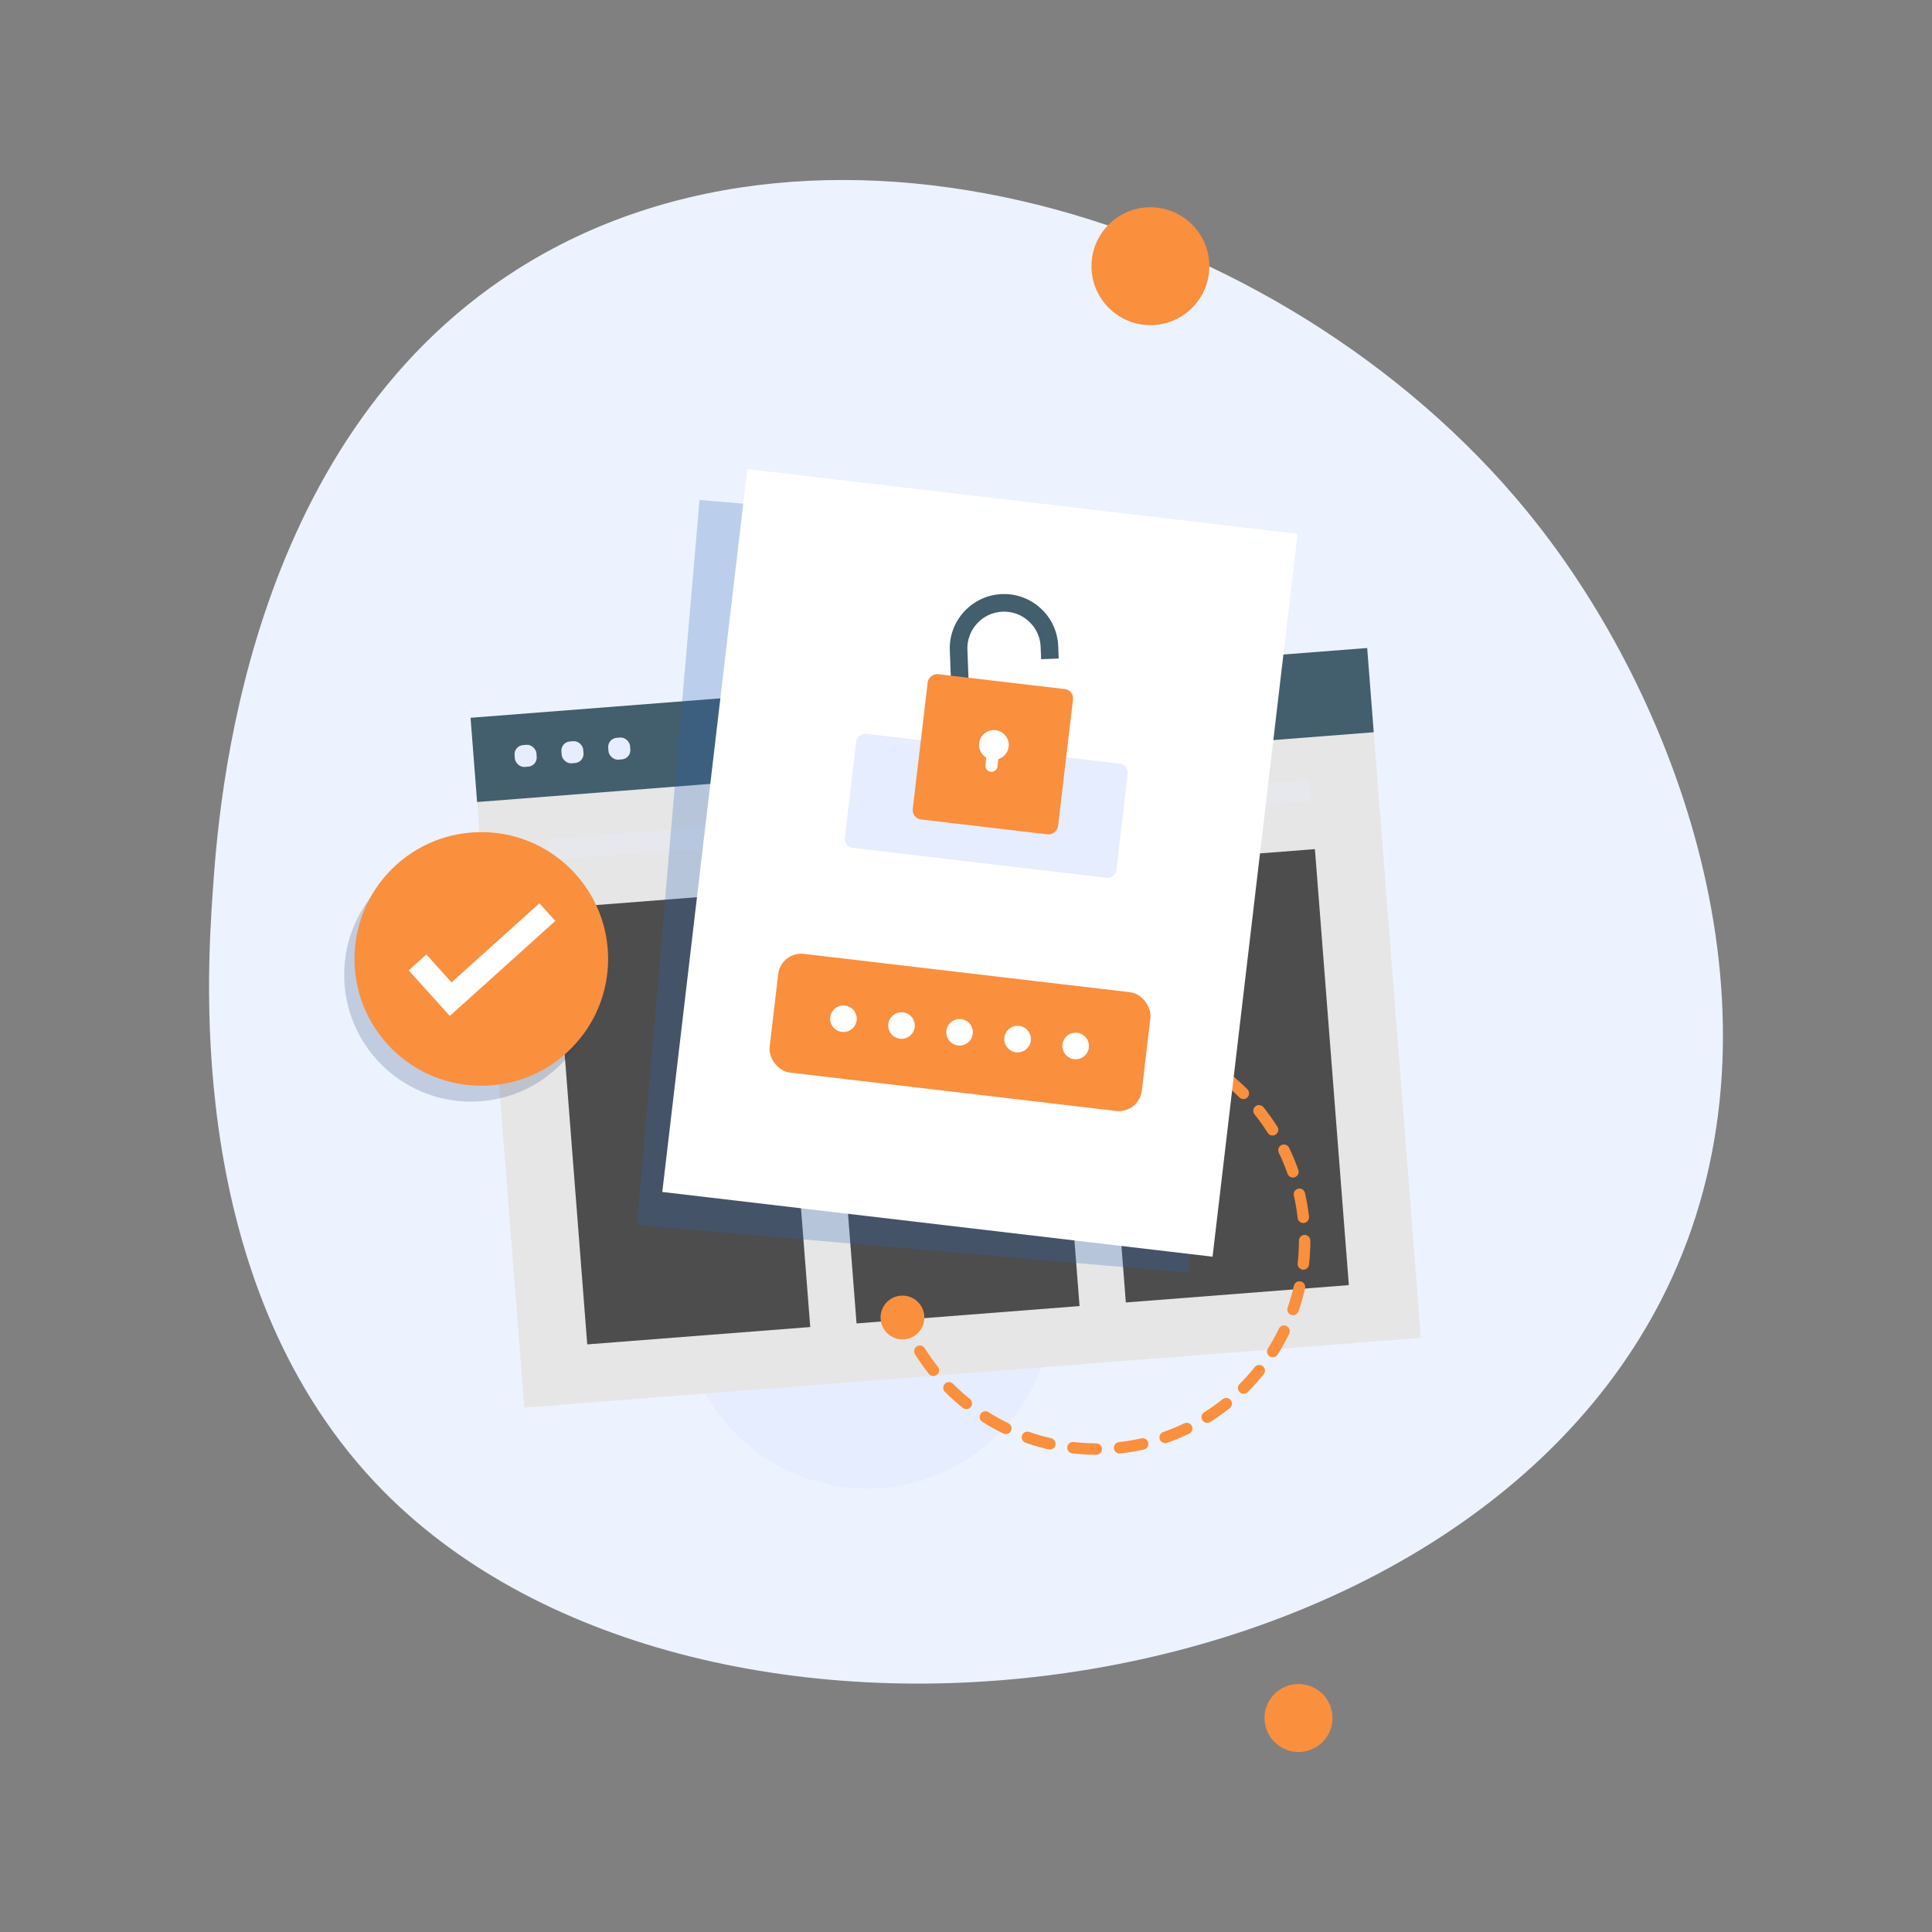
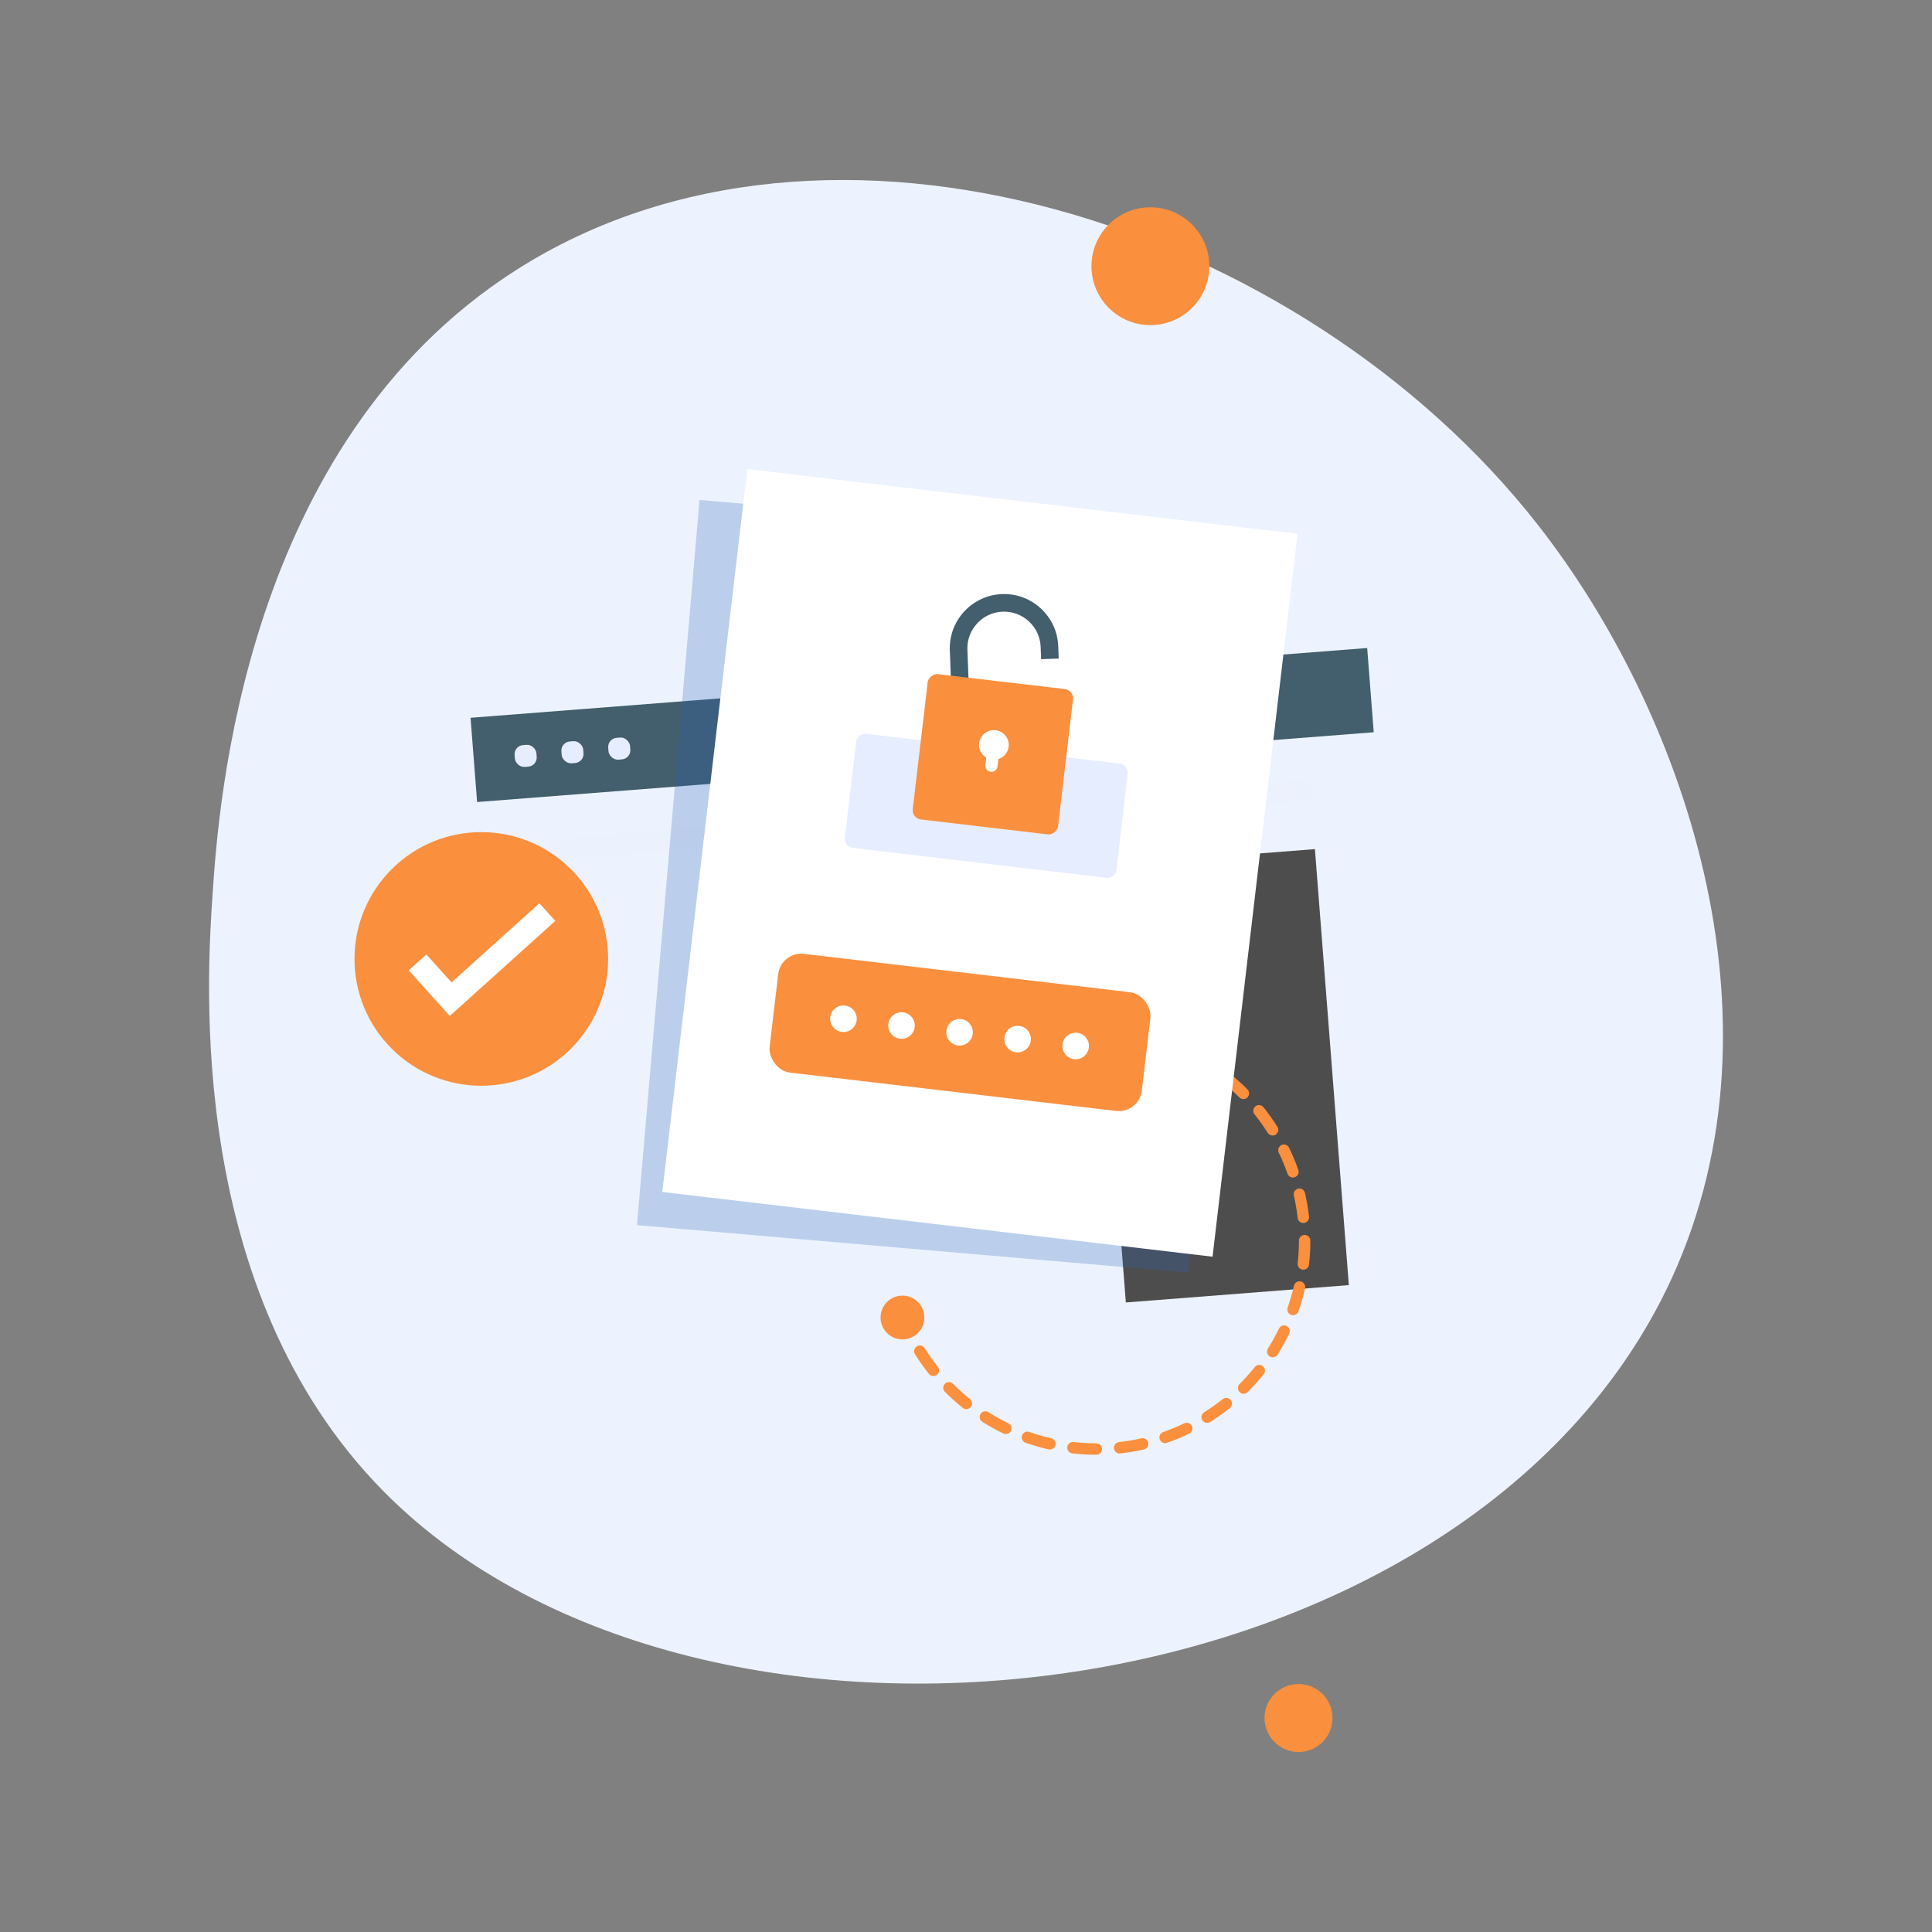
<svg xmlns="http://www.w3.org/2000/svg" viewBox="0 0 2000 2000">
  <rect x="0" y="0" width="2000" height="2000" fill="#808080" stroke="none" />
  <defs>
    <style>      .cls-1 {        fill: #4d4d4d;      }      .cls-1, .cls-2, .cls-3, .cls-4, .cls-5, .cls-6, .cls-7, .cls-8, .cls-9, .cls-10 {        stroke-width: 0px;      }      .cls-2 {        fill: #ecf3fe;      }      .cls-3 {        fill: #435e6d;      }      .cls-4 {        opacity: .3;      }      .cls-4, .cls-9 {        fill: #e6edff;      }      .cls-5 {        fill: #e6e6e6;      }      .cls-11 {        isolation: isolate;      }      .cls-6 {        fill: #1d366d;        opacity: .2;      }      .cls-6, .cls-10 {        mix-blend-mode: multiply;      }      .cls-7 {        fill: #fff;      }      .cls-8 {        fill: #fa8f3e;      }      .cls-10 {        fill: #2a65ba;        opacity: .25;      }    </style>
  </defs>
  <g class="cls-11">
    <g id="_Ñëîé_1" data-name="Ñëîé 1">
      <g>
        <path class="cls-2" d="m220.15,924.43c6.08-89.4,31.58-464.38,313.94-644.74,323.14-206.4,812.73-49.34,1057.71,263.37,149.27,190.54,262.76,509.11,139.06,779.59-210.34,459.93-1003.44,555.44-1333.72,221.23-205-207.44-182.99-531.15-176.99-619.45Z" />
        <circle class="cls-8" cx="1190.89" cy="275.57" r="61.01" />
        <circle class="cls-8" cx="1344.22" cy="1778.48" r="35.19" transform="translate(-578.27 649.79) rotate(-22.5)" />
      </g>
-       <circle class="cls-9" cx="897.79" cy="1348.98" r="191.97" />
-       <rect class="cls-5" x="516.94" y="793.16" width="930.99" height="628.76" transform="translate(-83.01 79.61) rotate(-4.45)" />
      <rect class="cls-3" x="489.13" y="706.76" width="930.99" height="87.48" transform="translate(-55.38 76.37) rotate(-4.45)" />
      <rect class="cls-9" x="532.83" y="771.12" width="22.68" height="22.68" rx="9.47" ry="9.47" transform="translate(-59.1 44.61) rotate(-4.45)" />
      <rect class="cls-9" x="581.29" y="767.35" width="22.68" height="22.68" rx="9.47" ry="9.47" transform="translate(-58.66 48.36) rotate(-4.45)" />
      <rect class="cls-9" x="629.75" y="763.58" width="22.68" height="22.68" rx="9.47" ry="9.47" transform="translate(-58.22 52.11) rotate(-4.45)" />
      <rect class="cls-4" x="566.89" y="838.05" width="790.79" height="21.62" transform="translate(-62.99 77.27) rotate(-4.45)" />
-       <rect class="cls-1" x="590.04" y="930.66" width="231.55" height="452.71" transform="translate(-87.69 58.29) rotate(-4.45)" />
-       <rect class="cls-1" x="868.82" y="908.95" width="231.55" height="452.71" transform="translate(-85.16 79.86) rotate(-4.45)" />
      <rect class="cls-1" x="1147.6" y="887.24" width="231.55" height="452.71" transform="translate(-82.64 101.44) rotate(-4.45)" />
-       <circle class="cls-6" cx="487.56" cy="1009.14" r="131.28" />
      <circle class="cls-8" cx="498.25" cy="992.68" r="131.28" transform="translate(-556 643.07) rotate(-45)" />
      <polygon class="cls-7" points="465.62 1051.72 423.1 1004.51 441.37 988.05 467.44 1016.99 558.38 935.08 574.84 953.35 465.62 1051.72" />
      <g>
        <path class="cls-8" d="m1158.58,1076.19c-.21,0-.43-.01-.65-.04-3.95-.43-7.97-.75-11.96-.96-3.26-.17-5.77-2.96-5.6-6.22.17-3.26,2.96-5.78,6.22-5.6,4.21.22,8.45.56,12.62,1.02,3.25.35,5.6,3.28,5.24,6.53-.33,3.03-2.9,5.28-5.88,5.28Z" />
        <path class="cls-8" d="m1134.87,1505.96h0c-3.77,0-7.6-.11-11.39-.31-4.48-.23-8.99-.61-13.43-1.11-3.25-.37-5.59-3.3-5.22-6.54.37-3.25,3.3-5.58,6.54-5.22,4.2.47,8.48.83,12.72,1.05,3.58.19,7.21.29,10.79.29,3.27,0,5.91,2.66,5.91,5.93,0,3.27-2.65,5.91-5.92,5.91Zm24.15-1.31c-2.98,0-5.54-2.24-5.88-5.27-.36-3.25,1.98-6.17,5.23-6.53,7.78-.86,15.59-2.18,23.2-3.91,3.19-.73,6.36,1.27,7.08,4.46.72,3.19-1.27,6.36-4.46,7.08-8.05,1.83-16.3,3.22-24.52,4.13-.22.02-.44.04-.66.04Zm-72.17-4.11c-.44,0-.88-.05-1.32-.15-8.07-1.84-16.11-4.16-23.91-6.89-3.08-1.08-4.71-4.46-3.63-7.54,1.08-3.08,4.46-4.71,7.54-3.63,7.38,2.59,14.99,4.78,22.62,6.52,3.19.73,5.18,3.9,4.45,7.09-.63,2.74-3.07,4.6-5.77,4.6Zm119.3-6.59c-2.45,0-4.73-1.53-5.59-3.97-1.08-3.09.55-6.46,3.63-7.54,7.37-2.58,14.68-5.61,21.73-9.01,2.95-1.42,6.48-.18,7.9,2.76,1.42,2.94.18,6.48-2.76,7.9-7.44,3.59-15.17,6.79-22.96,9.52-.65.23-1.31.33-1.95.33Zm-164.93-9.41c-.86,0-1.74-.19-2.57-.59-7.44-3.6-14.75-7.66-21.74-12.08-2.76-1.75-3.59-5.4-1.84-8.17,1.75-2.76,5.4-3.59,8.17-1.84,6.62,4.18,13.54,8.03,20.58,11.43,2.94,1.42,4.17,4.96,2.75,7.91-1.02,2.11-3.13,3.34-5.33,3.34Zm208.44-11.57c-1.97,0-3.89-.98-5.02-2.77-1.74-2.77-.91-6.42,1.86-8.16,6.62-4.16,13.07-8.75,19.19-13.63,2.56-2.04,6.28-1.62,8.32.94,2.04,2.56,1.62,6.28-.94,8.32-6.46,5.15-13.28,10-20.27,14.39-.98.62-2.07.91-3.15.91Zm-249.31-14.25c-1.3,0-2.61-.43-3.7-1.3-6.44-5.16-12.67-10.75-18.5-16.61-2.31-2.32-2.3-6.06.02-8.37,2.32-2.31,6.06-2.3,8.37.02,5.52,5.55,11.42,10.84,17.52,15.73,2.55,2.04,2.96,5.77.92,8.32-1.17,1.46-2.89,2.22-4.62,2.22Zm287.07-15.89c-1.52,0-3.03-.58-4.19-1.74-2.31-2.31-2.31-6.06,0-8.37,5.53-5.53,10.82-11.43,15.7-17.54,2.04-2.55,5.76-2.97,8.32-.93,2.55,2.04,2.97,5.76.93,8.32-5.15,6.45-10.73,12.69-16.58,18.53-1.16,1.15-2.67,1.73-4.18,1.73Zm-321.17-18.36c-1.74,0-3.47-.77-4.64-2.24-5.14-6.47-9.97-13.3-14.36-20.3-1.74-2.77-.9-6.42,1.87-8.16,2.77-1.74,6.42-.9,8.16,1.87,4.15,6.62,8.72,13.09,13.59,19.22,2.03,2.56,1.61,6.28-.95,8.32-1.09.87-2.39,1.29-3.68,1.29Zm351.32-19.41c-1.08,0-2.17-.29-3.15-.91-2.77-1.74-3.6-5.39-1.86-8.16,4.17-6.63,8-13.56,11.39-20.6,1.42-2.95,4.96-4.18,7.9-2.76,2.95,1.42,4.18,4.96,2.76,7.9-3.58,7.44-7.63,14.76-12.04,21.77-1.12,1.79-3.05,2.77-5.02,2.77Zm20.98-43.55c-.65,0-1.3-.11-1.95-.33-3.09-1.08-4.72-4.45-3.64-7.54,2.57-7.38,4.75-14.99,6.48-22.62.72-3.19,3.89-5.19,7.08-4.47,3.19.72,5.19,3.89,4.47,7.08-1.82,8.07-4.13,16.11-6.85,23.91-.85,2.44-3.14,3.97-5.59,3.97Zm10.68-47.13c-.22,0-.44-.01-.66-.04-3.25-.36-5.59-3.29-5.23-6.54.45-4.08.79-8.24,1.01-12.36.19-3.7.29-7.44.29-11.12,0-.04,0-.07,0-.11.04-3.23,2.68-5.84,5.92-5.84h0c3.27,0,5.92,2.65,5.92,5.92,0,.02,0,.05,0,.07,0,3.88-.1,7.81-.31,11.69-.23,4.35-.59,8.74-1.06,13.05-.34,3.03-2.9,5.27-5.88,5.27Zm-.03-48.32c-2.97,0-5.53-2.23-5.87-5.26-.88-7.78-2.2-15.58-3.95-23.2-.73-3.19,1.26-6.36,4.45-7.09,3.19-.73,6.36,1.26,7.09,4.45,1.84,8.05,3.25,16.3,4.17,24.52.37,3.25-1.97,6.18-5.22,6.54-.22.03-.45.04-.67.04Zm-10.78-47.1c-2.44,0-4.73-1.52-5.58-3.96-2.59-7.37-5.64-14.67-9.04-21.71-1.42-2.94-.2-6.48,2.75-7.91,2.94-1.43,6.48-.2,7.91,2.75,3.6,7.44,6.82,15.16,9.56,22.94,1.09,3.08-.54,6.46-3.62,7.55-.65.23-1.31.34-1.96.34Zm-21.05-43.47c-1.96,0-3.88-.98-5.01-2.76-4.17-6.61-8.77-13.06-13.66-19.16-2.04-2.55-1.63-6.28.92-8.32,2.55-2.04,6.28-1.63,8.32.92,5.17,6.45,10.02,13.26,14.43,20.24,1.75,2.76.92,6.42-1.84,8.16-.98.62-2.07.92-3.15.92Zm-30.21-37.72c-1.51,0-3.02-.58-4.18-1.73-5.54-5.53-11.45-10.8-17.57-15.67-2.56-2.04-2.98-5.76-.95-8.32,2.04-2.56,5.76-2.98,8.32-.95,6.46,5.14,12.71,10.71,18.56,16.55,2.31,2.31,2.32,6.06.01,8.37-1.16,1.16-2.67,1.74-4.19,1.74Zm-37.83-30.09c-1.07,0-2.16-.29-3.14-.9-6.64-4.16-13.57-7.98-20.62-11.36-2.95-1.41-4.19-4.95-2.78-7.9,1.41-2.95,4.95-4.19,7.9-2.78,7.45,3.57,14.78,7.61,21.79,12,2.77,1.74,3.61,5.39,1.87,8.16-1.12,1.79-3.05,2.78-5.02,2.78Zm-43.59-20.89c-.64,0-1.3-.11-1.94-.33-7.39-2.56-15.01-4.73-22.65-6.44-3.19-.72-5.2-3.88-4.48-7.07.72-3.19,3.88-5.2,7.07-4.48,8.08,1.81,16.13,4.1,23.94,6.81,3.09,1.07,4.72,4.44,3.65,7.53-.85,2.45-3.14,3.98-5.59,3.98Z" />
        <path class="cls-8" d="m940.53,1383.36c-2.21,0-4.33-1.24-5.34-3.36-1.82-3.79-3.55-7.69-5.14-11.58-1.24-3.02.21-6.48,3.23-7.72,3.02-1.24,6.48.21,7.72,3.23,1.51,3.68,3.15,7.37,4.87,10.96,1.41,2.95.17,6.48-2.78,7.89-.82.39-1.7.58-2.55.58Z" />
      </g>
      <rect class="cls-10" x="690.62" y="540.87" width="573.56" height="753.46" transform="translate(82.55 -80.67) rotate(4.93)" />
      <rect class="cls-7" x="727.74" y="516.47" width="573.56" height="753.46" transform="translate(111.23 -112.35) rotate(6.71)" />
      <path class="cls-9" d="m970.87,692.54h100.09c5.2,0,9.42,4.22,9.42,9.42v264.22c0,5.2-4.22,9.42-9.42,9.42h-100.09c-5.2,0-9.42-4.22-9.42-9.42v-264.22c0-5.2,4.22-9.42,9.42-9.42Z" transform="translate(73.33 1750.62) rotate(-83.29)" />
      <path class="cls-3" d="m985.69,736.52l-2.44-63.23c-1.19-30.94,23.01-57.08,53.95-58.28,14.99-.58,29.3,4.71,40.31,14.9,11.01,10.19,17.39,24.05,17.97,39.04l.49,12.76-18.2.7-.49-12.76c-.39-10.13-4.7-19.49-12.14-26.38-7.44-6.88-17.12-10.47-27.24-10.07-20.9.81-37.25,18.47-36.45,39.37l2.44,63.23-18.2.7Z" />
      <rect class="cls-8" x="952.01" y="705.01" width="151.46" height="151.46" rx="9.59" ry="9.59" transform="translate(132.34 1710.29) rotate(-83.29)" />
      <path class="cls-7" d="m1030.67,755.89c-8.43-.99-16.06,5.04-17.05,13.47-.73,6.19,2.34,11.95,7.37,14.96l-.9,7.67c-.41,3.46,2.07,6.59,5.52,7h0c3.46.41,6.59-2.07,7-5.52l.9-7.67c5.58-1.77,9.91-6.65,10.64-12.85.99-8.43-5.04-16.06-13.47-17.05Z" />
      <rect class="cls-8" x="799.92" y="1006.8" width="387.95" height="123.74" rx="23.98" ry="23.98" transform="translate(131.58 -108.74) rotate(6.71)" />
      <circle class="cls-7" cx="873.17" cy="1054.48" r="13.75" transform="translate(-465.59 768) rotate(-38.29)" />
      <circle class="cls-7" cx="933.26" cy="1061.54" r="13.75" transform="translate(-440.12 727.37) rotate(-35)" />
      <circle class="cls-7" cx="993.34" cy="1068.61" r="13.75" />
      <circle class="cls-7" cx="1053.42" cy="1075.67" r="13.75" transform="translate(-104.45 2038.01) rotate(-85.33)" />
      <circle class="cls-7" cx="1113.51" cy="1082.73" r="13.75" transform="translate(-435.05 1201.77) rotate(-48.59)" />
      <circle class="cls-8" cx="934.22" cy="1363.87" r="22.67" />
    </g>
  </g>
</svg>